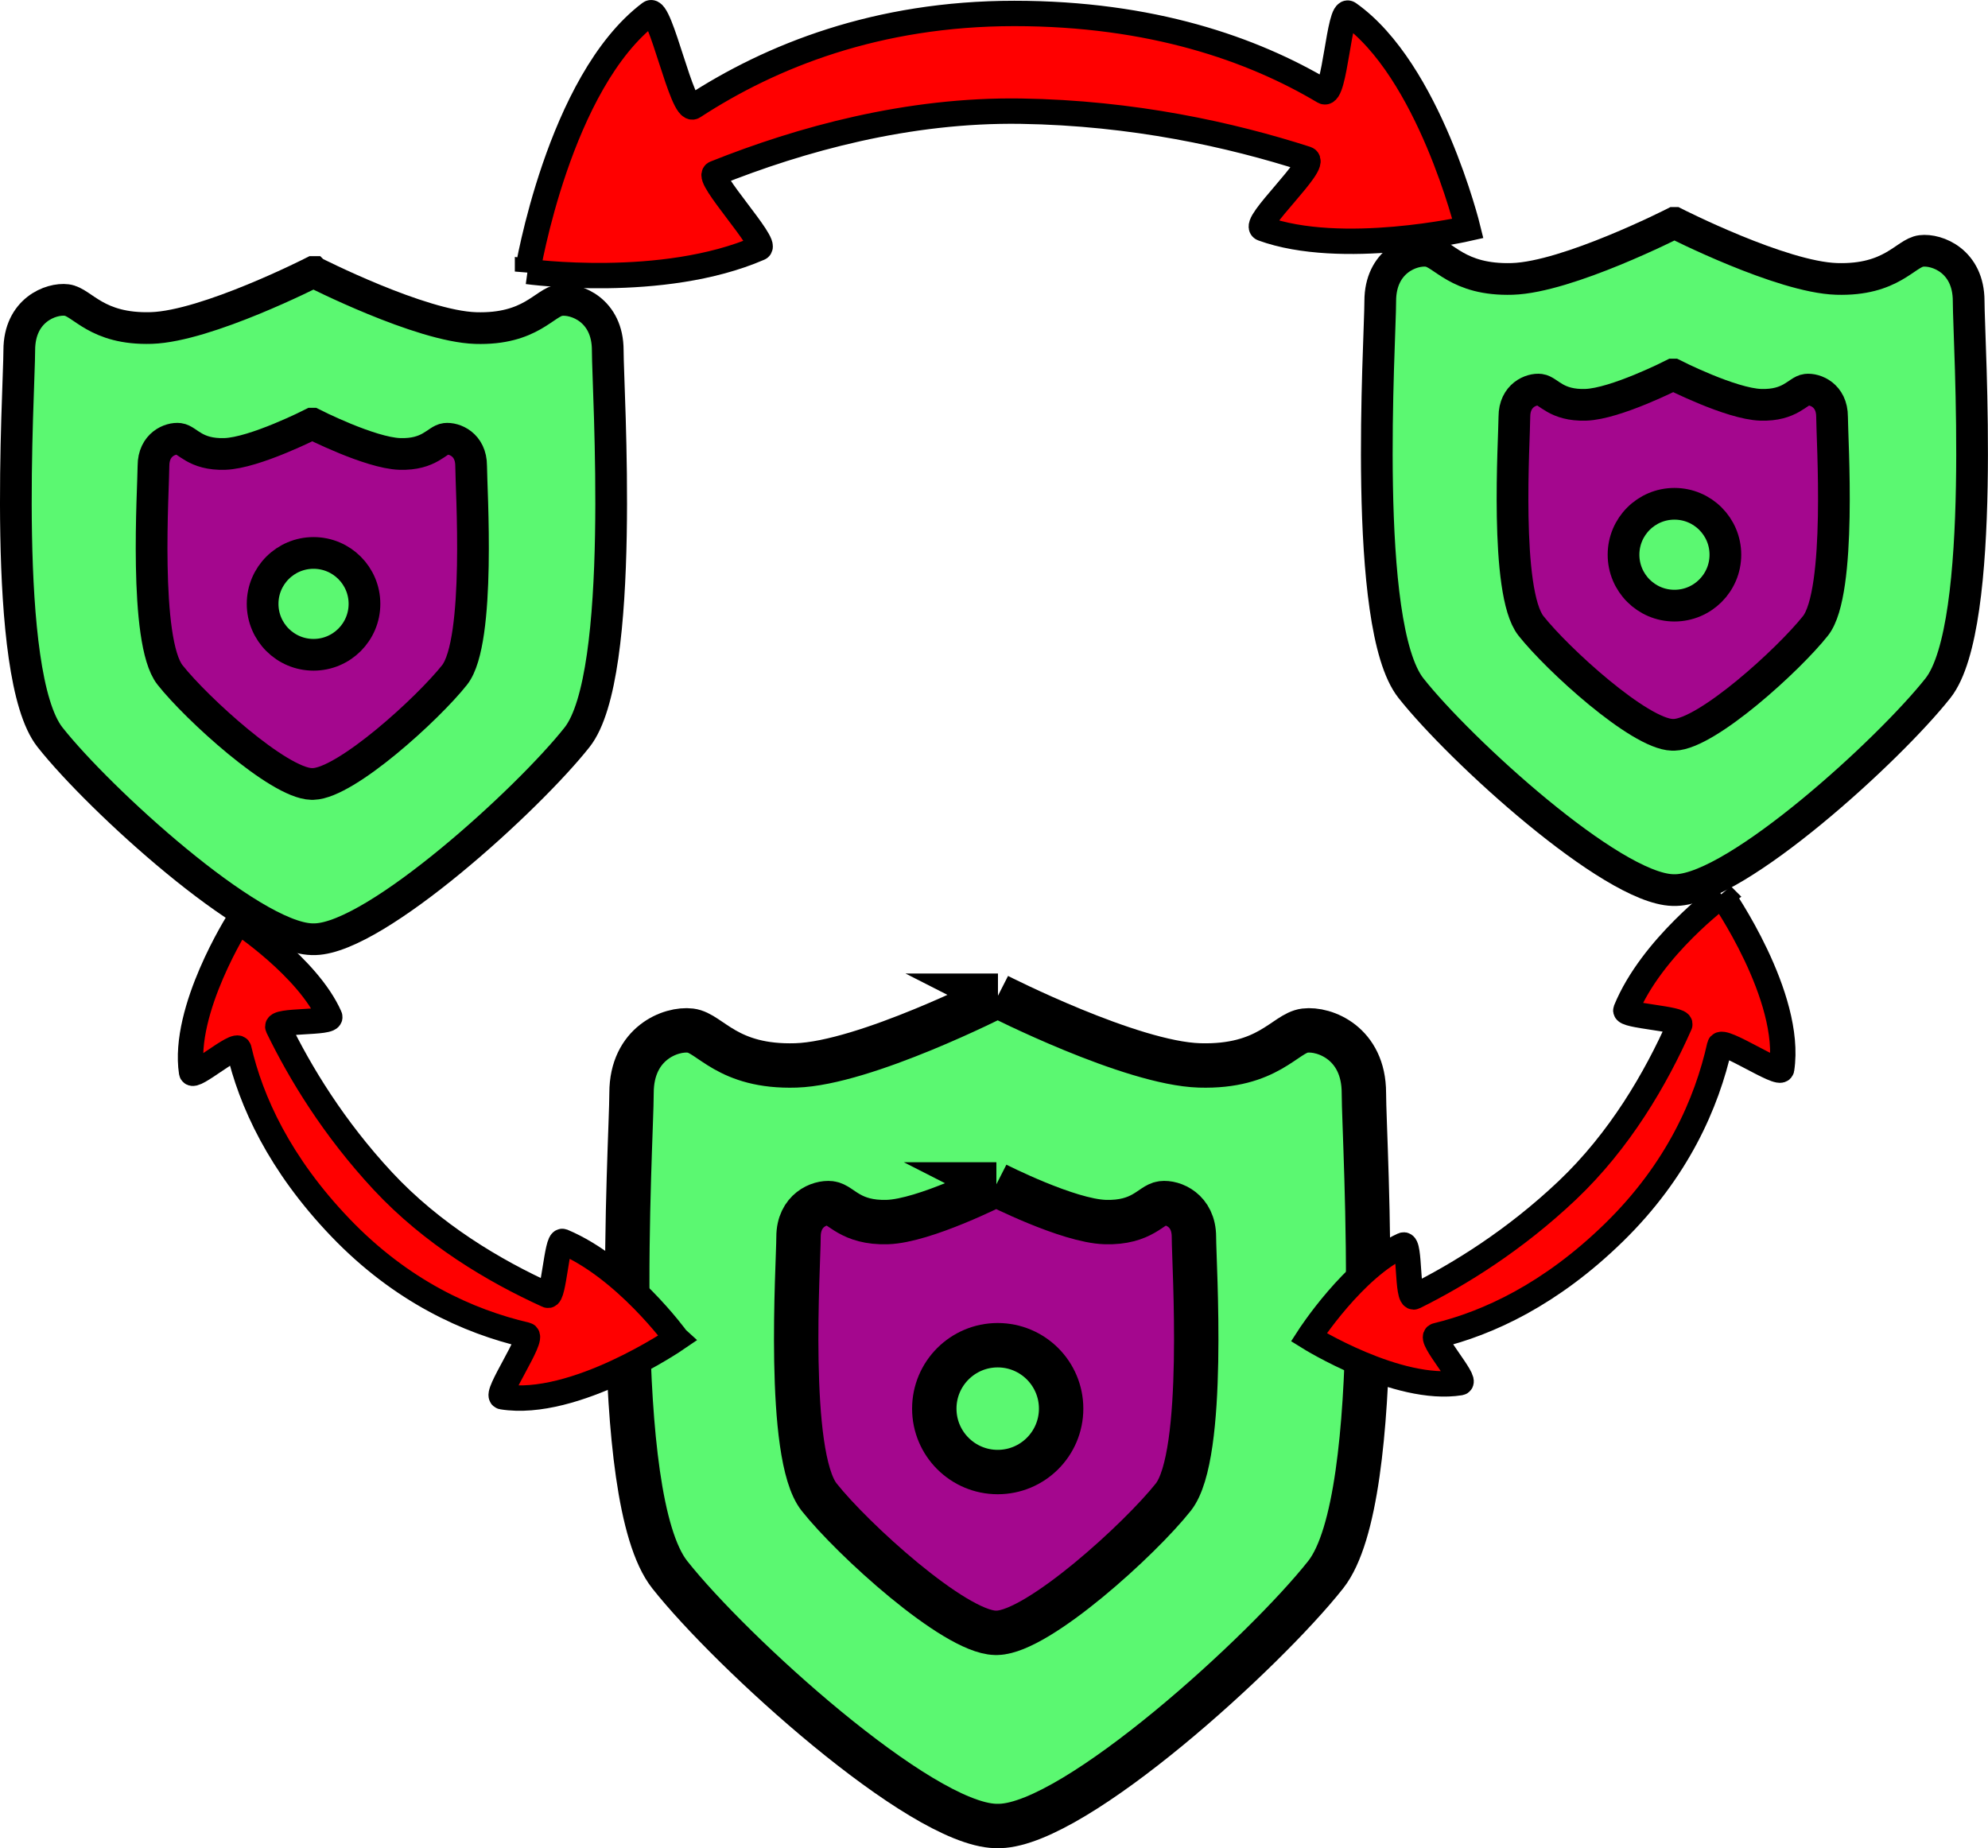
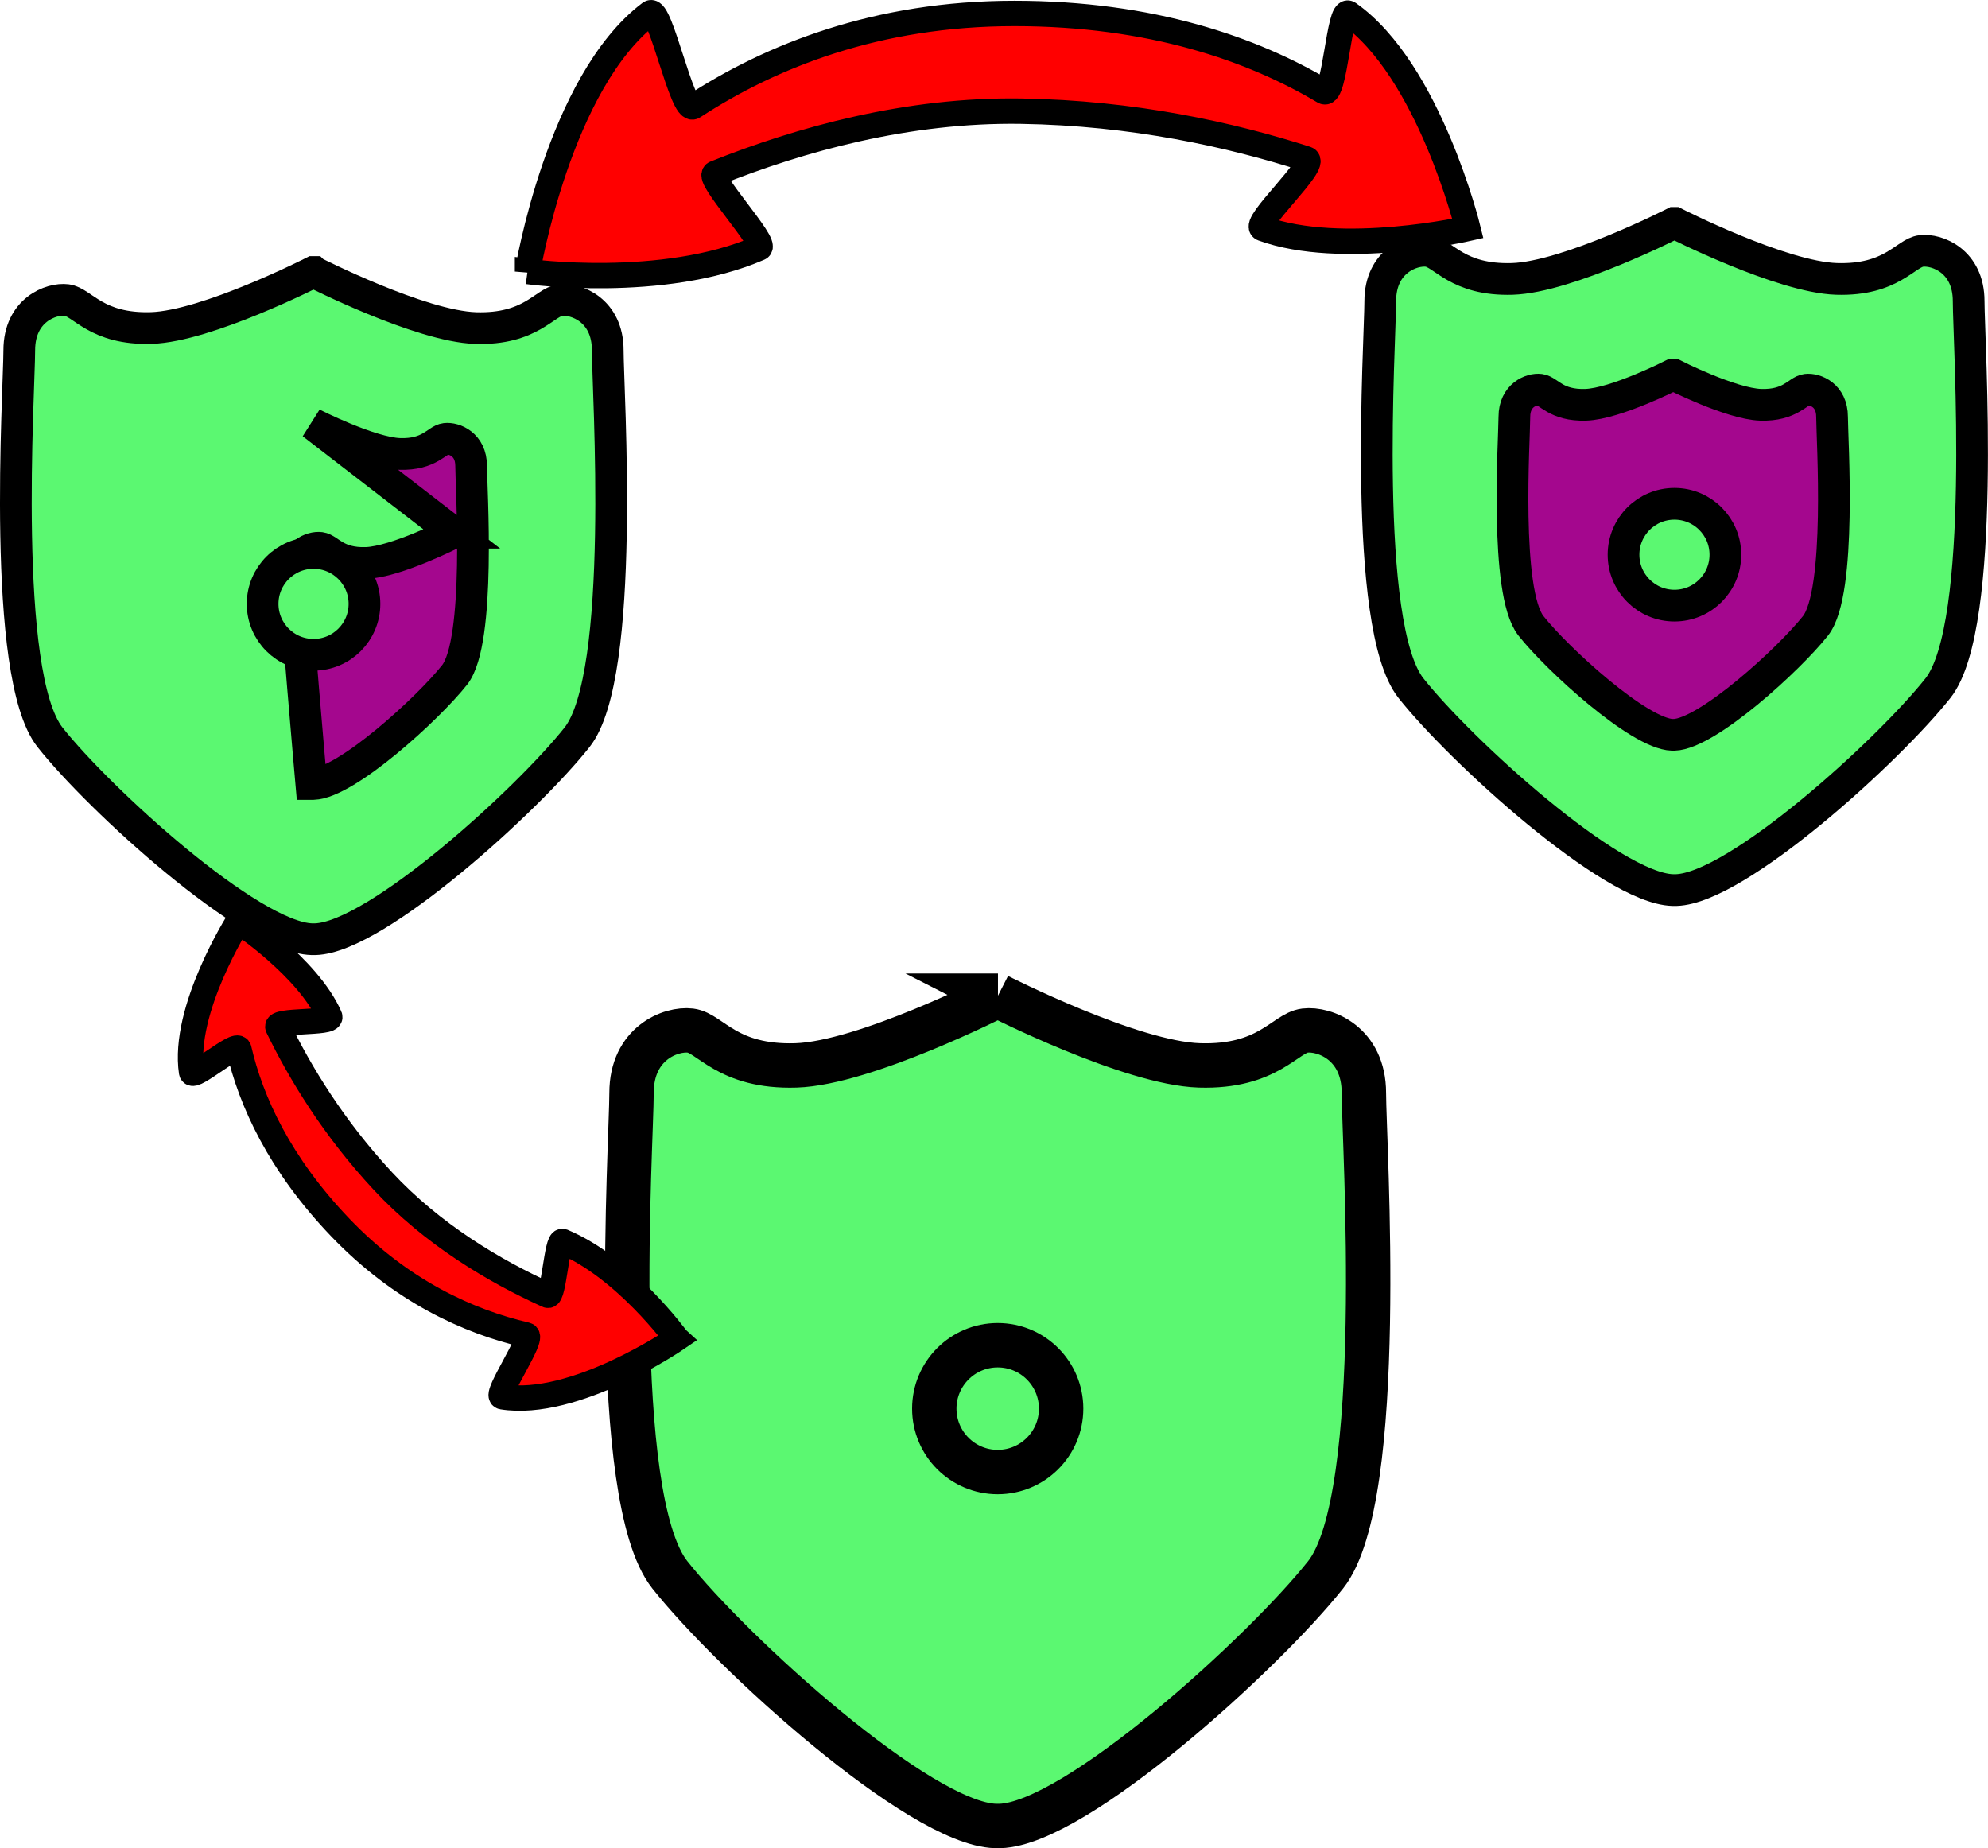
<svg xmlns="http://www.w3.org/2000/svg" id="Layer_1" viewBox="0 0 313.47 291.42">
  <defs>
    <style>.cls-1,.cls-2{stroke-width:5px;}.cls-1,.cls-2,.cls-3,.cls-4,.cls-5{stroke:#000;stroke-miterlimit:10;}.cls-1,.cls-4{fill:rgb(91,248,113);}.cls-2,.cls-5{fill:rgb(164,7,142);}.cls-3{fill:rgb(255,0,0);stroke-width:4px;}.cls-4,.cls-5{stroke-width:7px;}</style>
  </defs>
  <g>
    <path class="cls-4" d="M157.36,157.01s20.92,10.66,31.77,10.99,13.51-5.11,16.62-5.49,9.31,1.99,9.31,9.84c0,7.85,3.65,63.72-6.03,75.96-9.68,12.23-39.35,39.26-51.35,39.62h-.72c-12-.37-41.68-27.39-51.35-39.62-9.68-12.23-6.03-68.1-6.03-75.96s6.21-10.22,9.31-9.84,5.76,5.83,16.62,5.49,31.77-10.99,31.77-10.99h.08Z" />
-     <path class="cls-5" d="M157.1,186.77s11.29,5.75,17.16,5.93,7.3-2.76,8.97-2.97,5.03,1.08,5.03,5.32,1.97,34.41-3.25,41.02c-5.23,6.61-21.25,21.2-27.73,21.4h-.39c-6.48-.2-22.5-14.79-27.73-21.4s-3.25-36.78-3.25-41.02,3.35-5.52,5.03-5.32,3.11,3.15,8.97,2.97,17.16-5.93,17.16-5.93h.04Z" />
    <circle class="cls-4" cx="157.32" cy="222.12" r="10" />
  </g>
  <g>
    <path class="cls-1" d="M264.06,35.15s16.81,8.56,25.53,8.83,10.86-4.11,13.35-4.41,7.48,1.6,7.48,7.91c0,6.31,2.93,51.2-4.84,61.03-7.78,9.83-31.62,31.54-41.26,31.84h-.58c-9.65-.29-33.49-22.01-41.26-31.84-7.78-9.83-4.84-54.73-4.84-61.03s4.99-8.22,7.48-7.91,4.63,4.68,13.35,4.41,25.53-8.83,25.53-8.83h.06Z" />
    <path class="cls-2" d="M263.85,59.06s9.08,4.62,13.78,4.77,5.86-2.22,7.21-2.38,4.04,.86,4.04,4.27c0,3.41,1.58,27.65-2.61,32.96-4.2,5.31-17.07,17.03-22.28,17.19h-.31c-5.21-.16-18.08-11.88-22.28-17.19s-2.61-29.55-2.61-32.96,2.69-4.44,4.04-4.27,2.5,2.53,7.21,2.38,13.78-4.77,13.78-4.77h.03Z" />
    <circle class="cls-1" cx="264.03" cy="87.47" r="8.03" />
  </g>
  <g>
    <path class="cls-1" d="M49.47,42.9s16.81,8.56,25.53,8.83,10.86-4.11,13.35-4.41,7.48,1.6,7.48,7.91c0,6.31,2.93,51.2-4.84,61.03-7.78,9.83-31.62,31.54-41.26,31.84h-.58c-9.65-.29-33.49-22.01-41.26-31.84C.11,106.43,3.04,61.53,3.04,55.22s4.99-8.22,7.48-7.91,4.63,4.68,13.35,4.41,25.53-8.83,25.53-8.83h.06Z" />
-     <path class="cls-2" d="M49.26,66.81s9.08,4.62,13.78,4.77,5.86-2.22,7.21-2.38,4.04,.86,4.04,4.27c0,3.41,1.58,27.65-2.61,32.96-4.2,5.31-17.07,17.03-22.28,17.19h-.31c-5.21-.16-18.08-11.88-22.28-17.19s-2.61-29.55-2.61-32.96,2.69-4.44,4.04-4.27,2.5,2.53,7.21,2.38,13.78-4.77,13.78-4.77h.03Z" />
+     <path class="cls-2" d="M49.26,66.81s9.08,4.62,13.78,4.77,5.86-2.22,7.21-2.38,4.04,.86,4.04,4.27c0,3.41,1.58,27.65-2.61,32.96-4.2,5.31-17.07,17.03-22.28,17.19h-.31s-2.61-29.55-2.61-32.96,2.69-4.44,4.04-4.27,2.5,2.53,7.21,2.38,13.78-4.77,13.78-4.77h.03Z" />
    <circle class="cls-1" cx="49.44" cy="95.22" r="8.03" />
  </g>
  <path class="cls-3" d="M83.18,42.82s4.94-29.93,19.32-40.76c1.6-1.2,5.06,15.92,6.84,14.75,12.23-7.98,28.95-14.69,50.59-14.69s37.6,5.63,48.81,12.31c1.76,1.04,2.39-13.38,3.92-12.31,12.69,8.94,18.8,33.91,18.8,33.91,0,0-19.93,4.54-32.37,0-1.8-.66,8.91-10.32,6.9-10.97-11.9-3.83-27.36-7.26-45.01-7.53-17.81-.27-34.74,4.41-48.23,9.81-1.51,.6,8.4,11.16,6.98,11.77-15.29,6.64-36.55,3.7-36.55,3.7Z" />
  <path class="cls-3" d="M106.7,211.09s-16.09,11.02-27.51,9.16c-1.27-.21,5.14-9.43,3.8-9.74-9.14-2.13-19.7-6.9-29.32-16.94s-14.11-19.95-16-28.13c-.3-1.28-7.28,4.84-7.46,3.65-1.49-9.86,7.38-23.81,7.38-23.81,0,0,10.97,7.23,14.4,15.02,.5,1.13-8.76,.46-8.16,1.68,3.51,7.23,8.8,15.93,16.53,24.24,7.8,8.38,17.49,14.16,26,18.02,.95,.43,1.44-8.86,2.36-8.48,9.88,4.15,17.97,15.32,17.97,15.32Z" />
-   <path class="cls-3" d="M271.51,141.16s11.17,15.98,9.42,27.42c-.19,1.27-9.47-5.05-9.77-3.71-2.04,9.16-6.72,19.76-16.67,29.48s-19.82,14.29-27.97,16.26c-1.28,.31,4.91,7.23,3.72,7.42-9.85,1.59-23.87-7.16-23.87-7.16,0,0,7.12-11.04,14.89-14.54,1.13-.51,.54,8.75,1.76,8.15,7.2-3.58,15.84-8.95,24.08-16.75,8.31-7.87,13.99-17.63,17.77-26.17,.42-.95-8.87-1.36-8.5-2.28,4.05-9.92,15.15-18.11,15.15-18.11Z" />
</svg>